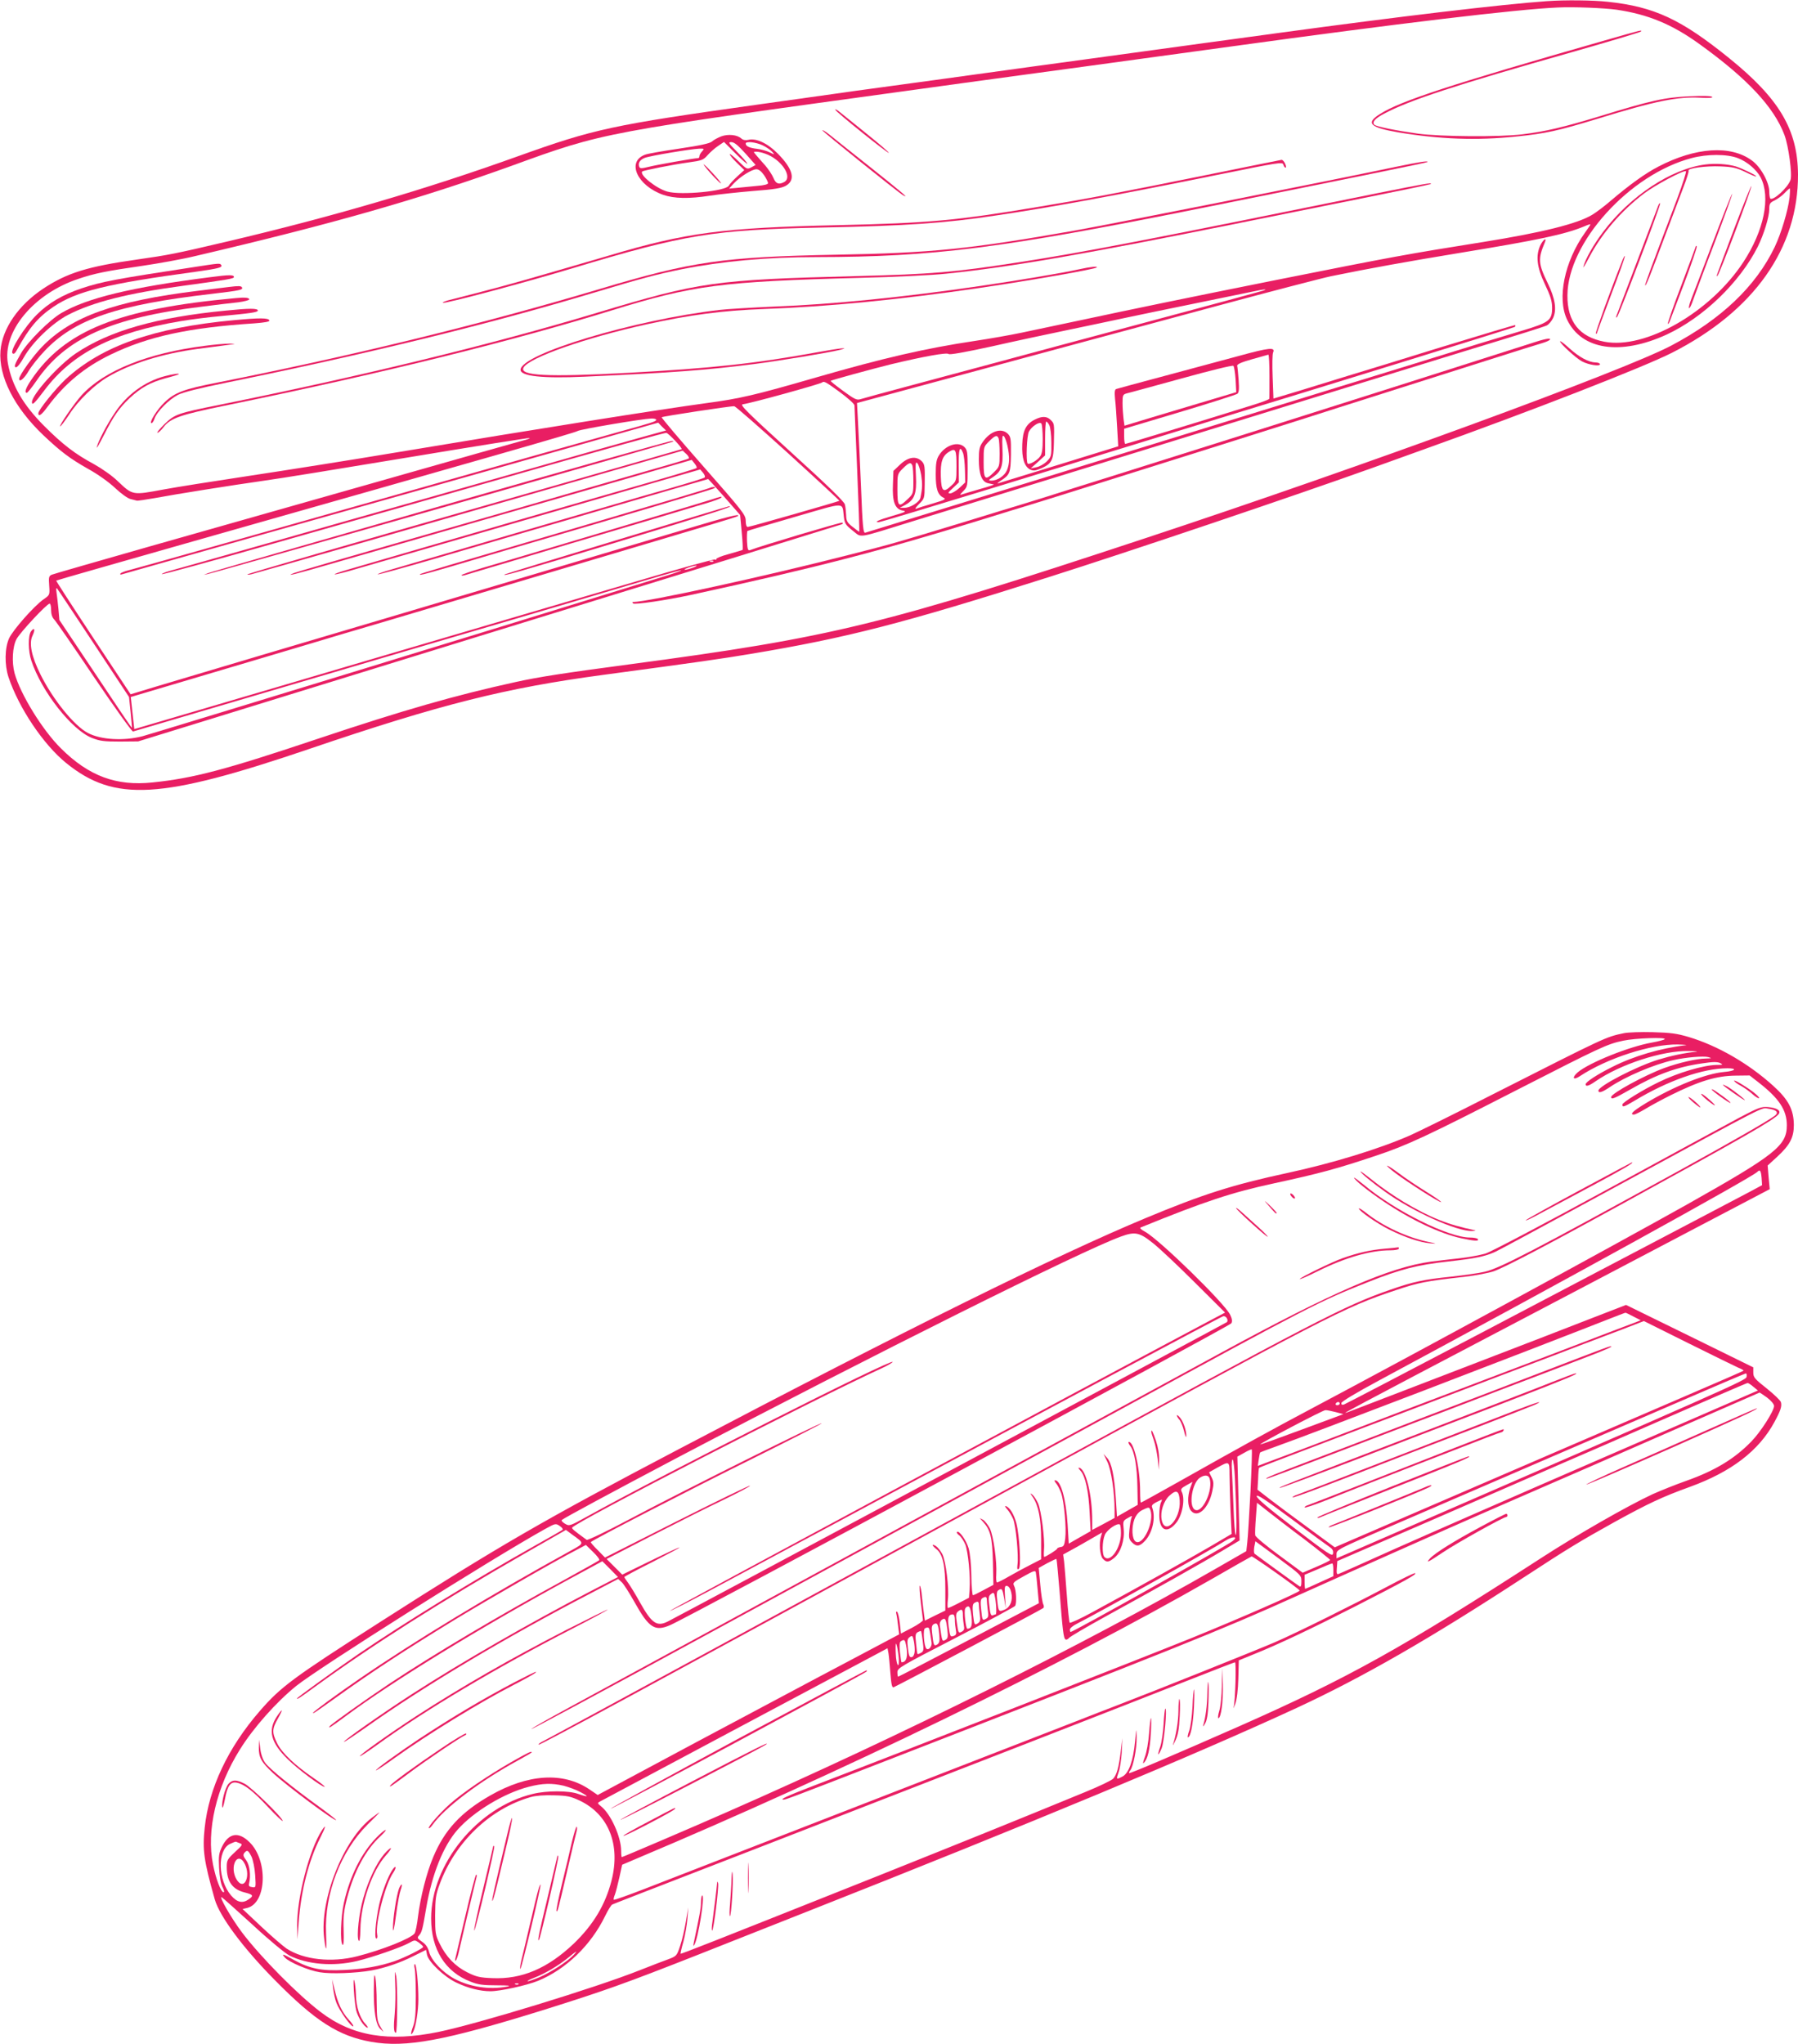
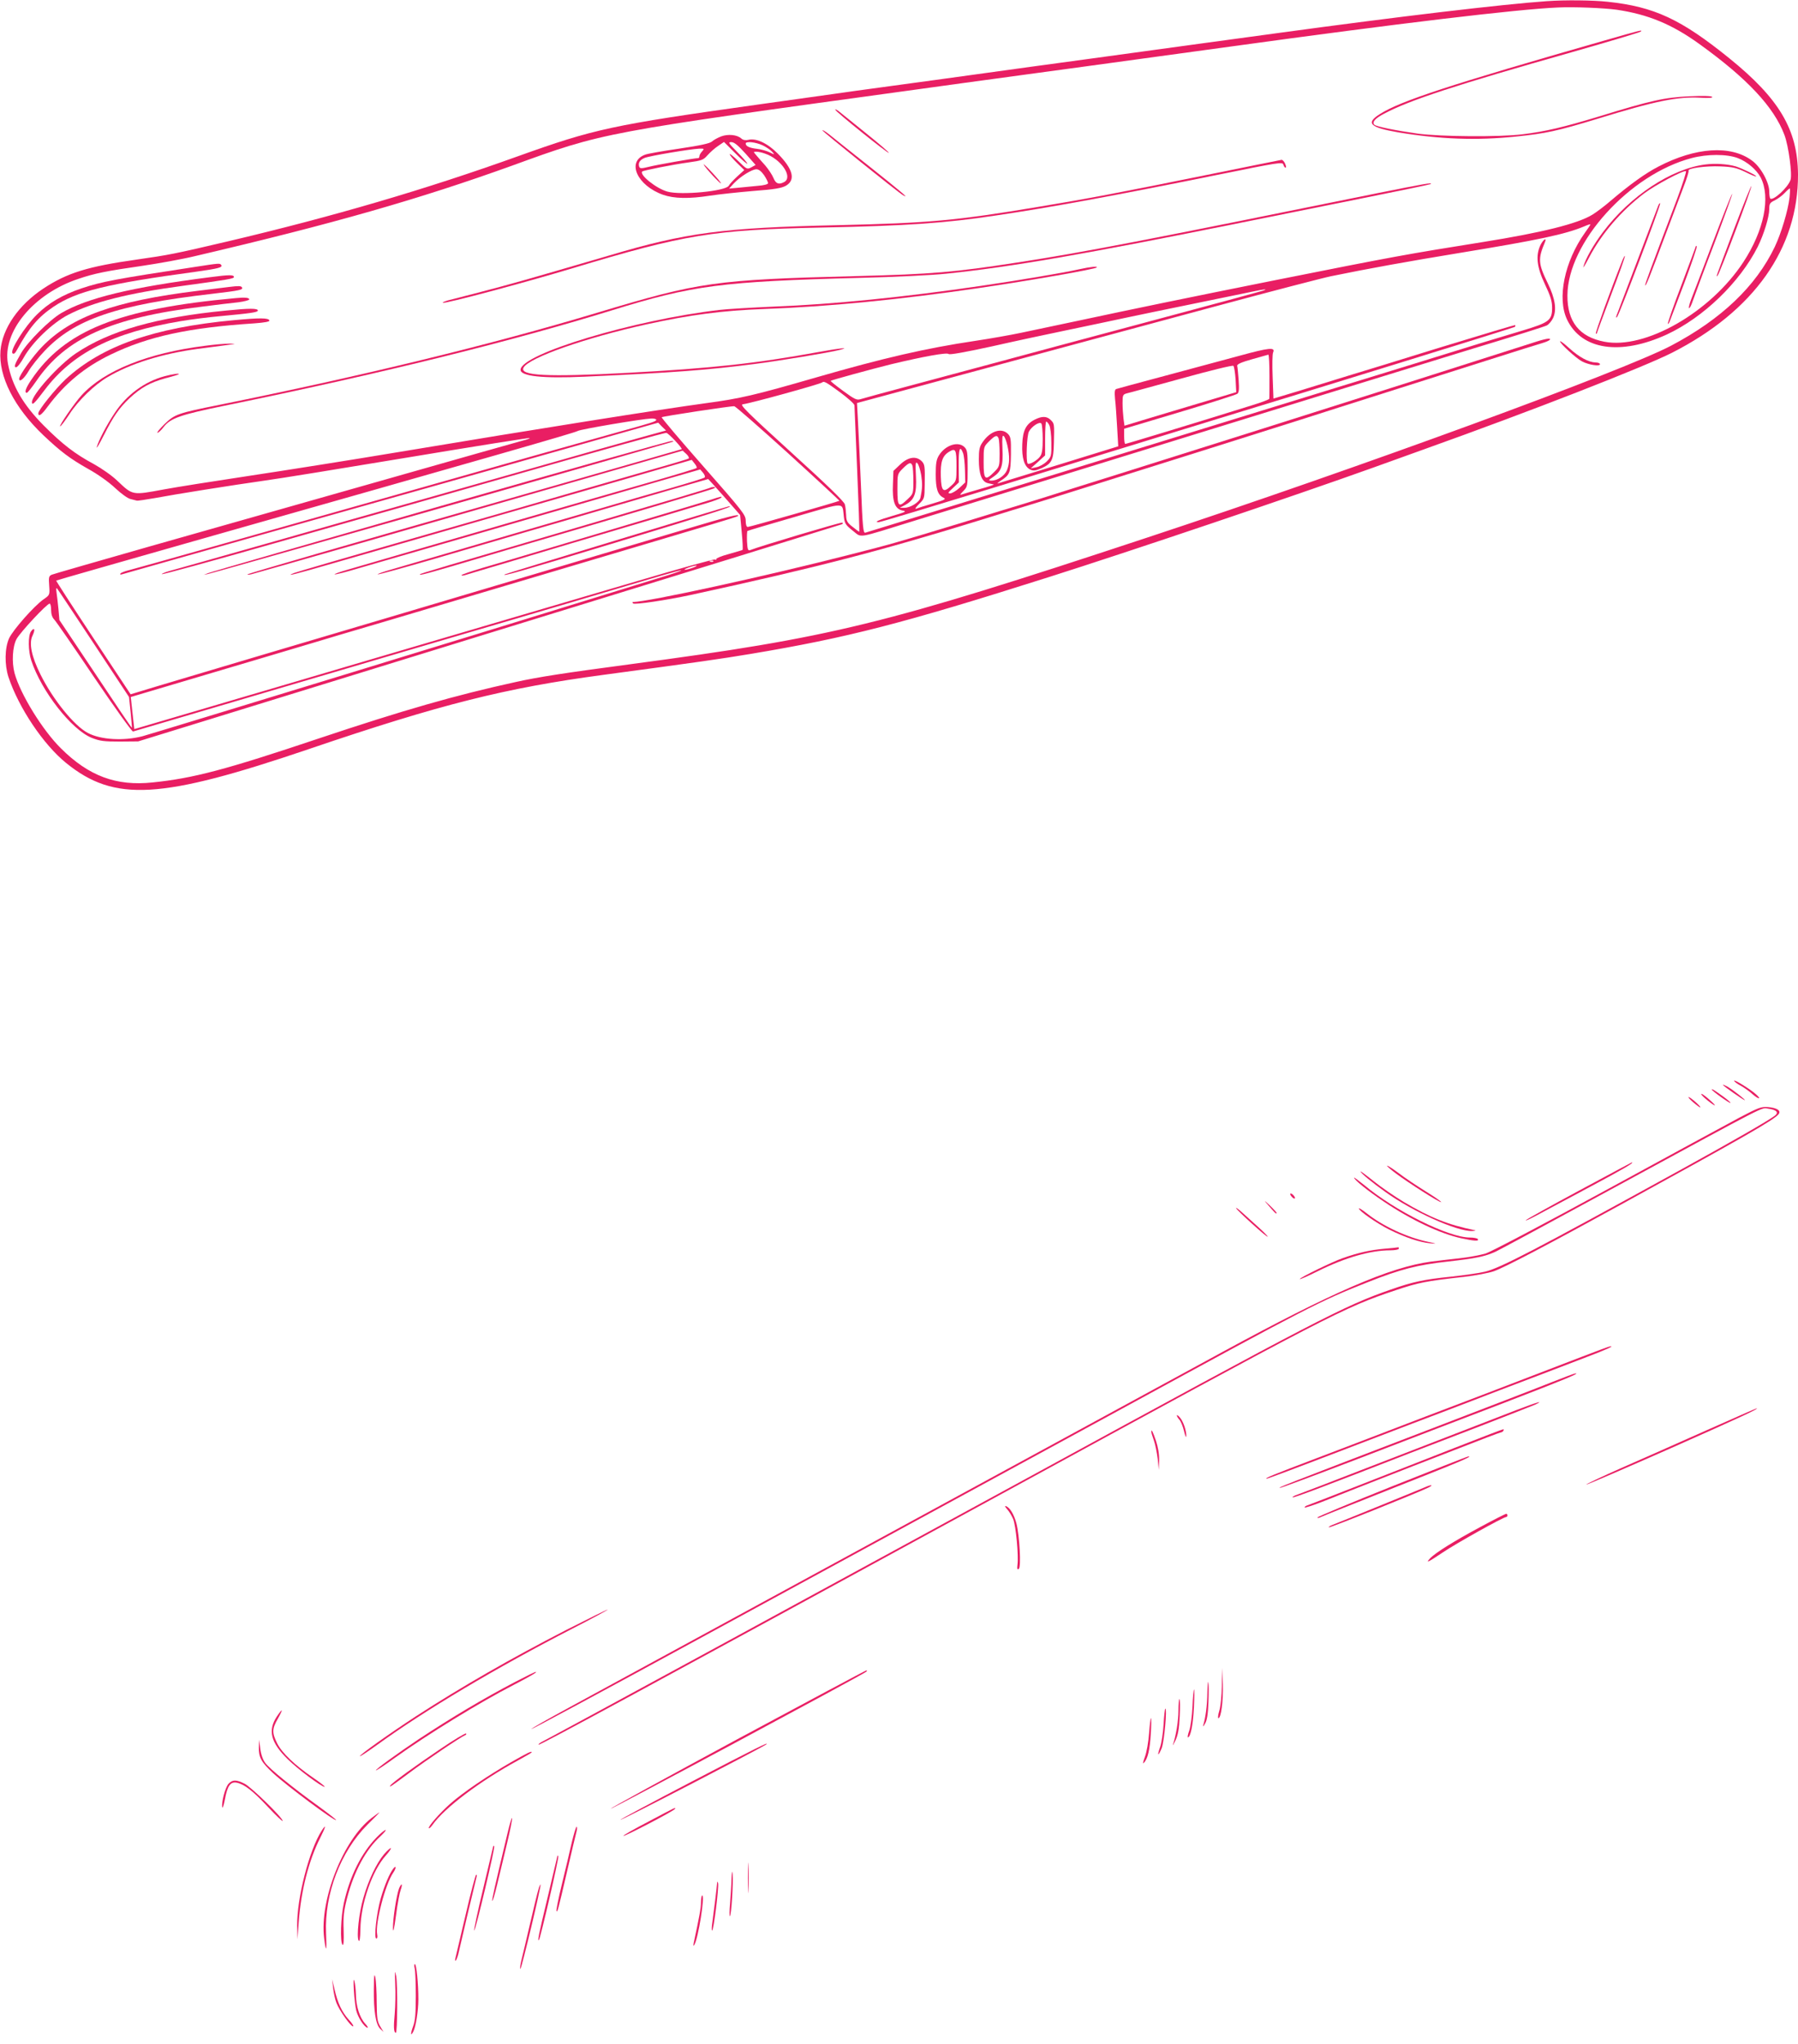
<svg xmlns="http://www.w3.org/2000/svg" version="1.0" width="1126pt" height="1280pt" viewBox="0 0 1126 1280" preserveAspectRatio="xMidYMid meet">
  <g transform="translate(0,1280) scale(0.1,-0.1)" fill="#e91e63" stroke="none">
    <path d="M9690 12793 c-284 -20 -925 -96 -1680 -199 -140 -19 -352 -48 -470 -64 -118 -16 -282 -39 -365 -50 -82 -11 -247 -34 -365 -50 -118 -16 -280 -38 -360 -49 -251 -35 -870 -120 -990 -136 -63 -8 -144 -20 -180 -25 -36 -5 -276 -39 -535 -75 -913 -128 -1023 -152 -1500 -323 -576 -207 -1158 -378 -1820 -534 -336 -79 -370 -85 -565 -113 -312 -44 -439 -84 -587 -181 -157 -104 -258 -250 -270 -390 -13 -161 86 -356 269 -530 109 -103 166 -146 281 -211 60 -33 130 -83 169 -120 36 -34 79 -65 95 -68 15 -4 33 -8 39 -10 6 -2 57 6 115 16 127 24 480 80 684 109 83 11 489 77 904 146 414 69 755 123 758 121 2 -3 -17 -10 -43 -16 -26 -7 -433 -122 -903 -256 -471 -134 -1119 -318 -1441 -409 -322 -92 -594 -170 -606 -175 -18 -8 -20 -16 -16 -68 4 -59 4 -59 -35 -86 -59 -41 -191 -191 -216 -244 -28 -62 -29 -166 -4 -243 65 -194 219 -423 361 -538 303 -246 591 -229 1526 89 821 279 1227 381 1840 463 596 80 735 100 921 131 605 101 954 191 1864 480 514 163 1536 508 2030 685 110 40 256 92 325 117 666 238 1371 513 1551 604 513 261 791 654 789 1117 -2 279 -117 474 -430 727 -303 245 -470 323 -762 354 -89 10 -269 12 -378 4z m435 -54 c195 -29 344 -90 515 -213 302 -217 469 -396 535 -571 26 -69 50 -248 38 -282 -17 -49 -110 -133 -127 -116 -3 4 -6 23 -6 43 0 58 -54 156 -109 195 -133 98 -352 83 -585 -38 -83 -43 -180 -113 -301 -216 -38 -33 -89 -71 -112 -85 -92 -57 -318 -113 -688 -172 -477 -76 -559 -91 -1301 -239 -569 -114 -874 -177 -1234 -254 -129 -27 -289 -61 -355 -75 -66 -14 -197 -37 -290 -51 -309 -46 -576 -108 -995 -229 -384 -111 -474 -132 -690 -161 -286 -39 -1044 -159 -1918 -305 -299 -50 -723 -117 -942 -150 -219 -33 -459 -71 -534 -85 -199 -37 -194 -38 -291 54 -33 32 -99 78 -146 104 -121 65 -198 125 -314 241 -131 132 -199 250 -225 387 -38 200 160 440 442 533 100 34 175 49 398 81 102 15 253 42 335 62 860 201 1403 357 1980 565 581 211 557 206 2545 479 80 11 210 29 290 40 80 11 242 33 360 49 202 27 418 57 1318 180 1037 143 1783 232 2037 243 102 5 289 -3 370 -14z m758 -929 c58 -22 117 -72 143 -121 64 -124 21 -333 -108 -530 -206 -315 -615 -549 -871 -499 -156 30 -232 125 -231 290 2 331 389 758 778 860 98 26 220 26 289 0z m324 -247 c-9 -80 -52 -224 -93 -310 -118 -246 -334 -452 -649 -618 -305 -160 -1935 -757 -3285 -1203 -1655 -547 -1961 -622 -3235 -792 -414 -55 -570 -79 -715 -111 -379 -83 -703 -176 -1235 -354 -584 -196 -785 -249 -1040 -275 -227 -24 -399 40 -573 213 -115 113 -255 340 -291 472 -18 68 -13 164 12 212 22 42 191 223 208 223 5 0 9 -18 9 -40 0 -26 7 -47 19 -59 11 -11 124 -174 251 -363 127 -188 237 -341 243 -339 23 7 1088 321 1852 546 424 124 829 244 900 265 567 169 677 201 681 198 2 -3 -67 -26 -154 -52 -86 -27 -184 -56 -217 -67 -595 -185 -2950 -906 -3004 -920 -118 -30 -260 -22 -341 21 -86 45 -219 210 -296 365 -57 114 -74 198 -50 245 18 38 12 55 -10 26 -19 -27 -18 -123 2 -183 64 -193 253 -434 379 -484 51 -20 76 -23 175 -23 l115 1 2195 677 c1207 371 2202 679 2210 682 10 4 11 8 4 11 -10 3 -513 -147 -576 -172 -14 -5 -17 3 -20 55 -1 34 0 63 3 65 3 2 137 42 297 88 329 95 294 96 307 -3 5 -39 13 -50 56 -84 59 -45 14 -52 389 64 146 45 292 90 325 100 33 10 749 230 1590 490 842 260 1557 480 1590 490 274 83 433 133 452 142 12 6 30 27 39 46 24 52 14 121 -34 220 -59 121 -61 151 -17 255 14 33 -11 17 -28 -18 -31 -65 -23 -138 28 -245 35 -74 45 -106 45 -147 0 -79 -18 -93 -185 -143 -77 -23 -196 -59 -265 -80 -196 -61 -679 -210 -745 -230 -33 -10 -213 -65 -400 -123 -313 -97 -2670 -822 -2706 -833 -13 -4 -17 32 -27 288 -7 161 -15 345 -19 409 l-6 115 289 78 c159 43 386 104 504 136 118 32 350 94 515 139 165 44 586 158 935 252 349 94 676 179 725 189 238 49 490 94 800 145 500 82 666 117 788 168 20 9 37 14 37 12 0 -3 -15 -26 -34 -52 -129 -181 -176 -412 -112 -545 91 -190 334 -226 624 -93 230 107 457 326 570 550 38 77 72 187 72 236 0 33 4 40 34 54 18 9 46 29 61 45 16 17 31 30 33 30 3 0 2 -26 -1 -57z m-3297 -583 c-14 -5 -338 -93 -720 -195 -382 -102 -810 -217 -950 -255 -140 -38 -383 -103 -540 -145 -157 -42 -297 -80 -312 -85 -23 -7 -37 0 -108 52 -45 33 -80 61 -78 63 6 5 254 73 379 104 205 49 349 75 360 64 6 -6 97 10 267 47 141 32 356 78 477 103 121 25 285 60 365 77 80 17 278 58 440 91 162 33 322 66 355 73 69 15 101 18 65 6z m-2650 -636 c49 -36 90 -73 91 -82 0 -10 8 -191 17 -405 9 -213 15 -387 13 -387 -2 0 -21 14 -42 31 -34 26 -39 37 -40 72 -1 23 -4 54 -8 68 -4 18 -110 121 -335 325 -276 251 -325 300 -305 302 54 7 487 127 498 137 10 10 24 3 111 -61z m-324 -383 c178 -162 322 -296 321 -297 -5 -5 -561 -164 -574 -164 -8 0 -13 14 -13 39 0 36 -16 57 -266 341 -146 166 -263 304 -260 307 6 6 435 71 454 69 8 0 159 -133 338 -295z m-826 210 c0 -10 -29 -19 -232 -75 -68 -19 -314 -88 -548 -154 -234 -66 -681 -193 -995 -282 -314 -89 -775 -219 -1025 -290 -250 -71 -476 -134 -503 -141 -26 -6 -50 -16 -53 -21 -4 -6 1 -8 12 -4 37 11 1581 448 2019 571 66 19 278 79 470 133 193 55 466 132 608 172 l259 73 24 -25 25 -24 -138 -38 c-76 -21 -435 -122 -798 -226 -363 -103 -712 -202 -775 -220 -63 -17 -392 -111 -730 -207 -338 -96 -639 -181 -669 -189 -29 -8 -51 -18 -48 -20 3 -3 308 80 679 186 370 105 727 207 793 225 66 19 343 97 615 175 720 206 1060 300 1073 299 13 -1 103 -97 96 -102 -2 -1 -402 -116 -889 -255 -1252 -357 -1824 -523 -1830 -529 -3 -3 9 -3 25 1 30 7 1087 310 2130 610 l570 164 23 -21 c12 -11 19 -24 15 -28 -5 -4 -98 -32 -208 -63 -110 -32 -330 -95 -490 -141 -159 -47 -618 -179 -1020 -294 -401 -115 -741 -214 -755 -220 -62 -25 14 -6 241 60 134 39 523 151 864 249 341 98 793 228 1004 289 l383 111 18 -23 c10 -12 16 -25 12 -28 -4 -4 -126 -41 -272 -83 -299 -85 -1446 -417 -1914 -554 -49 -14 -85 -27 -80 -29 6 -2 73 15 149 38 207 60 1395 404 1900 550 l240 69 18 -21 c10 -12 14 -25 10 -29 -4 -5 -96 -33 -203 -64 -107 -30 -294 -84 -415 -120 -438 -127 -785 -229 -1020 -298 -132 -38 -280 -82 -329 -96 -49 -14 -85 -27 -80 -29 5 -2 165 42 354 97 190 56 451 132 580 170 129 37 345 100 480 140 290 85 653 190 655 190 1 0 47 -51 101 -112 l99 -113 10 -108 c6 -60 8 -110 5 -111 -3 -2 -42 -13 -87 -26 -46 -12 -80 -27 -77 -31 3 -5 -1 -6 -9 -3 -8 3 -230 -59 -493 -137 -263 -77 -537 -158 -609 -179 -71 -21 -224 -66 -340 -100 -115 -34 -268 -79 -340 -100 -71 -21 -224 -66 -340 -100 -234 -69 -315 -93 -590 -174 -104 -31 -355 -104 -557 -164 l-367 -108 -5 45 c-3 25 -8 71 -11 101 l-6 55 128 38 c540 160 953 283 1033 307 52 16 240 72 418 124 521 155 936 278 1437 427 259 77 540 161 625 186 85 25 157 48 159 50 24 19 -55 0 -325 -81 -176 -52 -546 -162 -824 -245 -505 -150 -757 -225 -1030 -306 -370 -109 -1321 -392 -1464 -435 l-158 -48 -235 355 c-129 195 -233 356 -231 357 1 2 388 112 858 246 1877 533 2391 680 2408 691 18 11 403 76 460 78 17 1 32 -3 32 -8z m357 -887 c-3 -3 -12 -4 -19 -1 -8 3 -5 6 6 6 11 1 17 -2 13 -5z m-127 -39 c-19 -7 -42 -13 -50 -13 -8 0 1 6 20 13 19 7 42 13 50 13 8 0 -1 -6 -20 -13z m-3753 -475 l221 -335 10 -95 c5 -52 9 -96 8 -98 -2 -1 -104 150 -228 337 l-226 338 -6 69 c-4 38 -9 85 -12 104 -3 21 -2 31 3 25 5 -5 108 -161 230 -345z" />
    <path d="M10040 12544 c-960 -275 -1269 -376 -1398 -458 -91 -57 -64 -84 115 -115 260 -43 489 -52 738 -26 187 19 259 35 509 111 363 112 503 140 646 132 50 -3 77 -1 73 5 -4 6 -58 8 -142 4 -155 -7 -242 -26 -566 -126 -225 -68 -334 -94 -480 -112 -142 -18 -513 -15 -655 4 -135 19 -261 44 -273 56 -16 16 5 40 61 69 157 84 450 180 1182 387 228 65 419 122 425 127 14 13 5 11 -235 -58z" />
    <path d="M5231 12113 c0 -11 330 -276 335 -270 3 2 -62 58 -143 123 -81 66 -158 127 -170 137 -13 10 -23 15 -22 10z" />
    <path d="M5150 11984 c1 -8 472 -387 506 -407 44 -25 -10 20 -203 174 -120 95 -237 188 -260 207 -24 19 -43 30 -43 26z" />
    <path d="M4517 11946 c-21 -8 -47 -22 -58 -32 -13 -12 -72 -25 -207 -45 -103 -15 -200 -32 -213 -38 -117 -44 -48 -194 114 -251 69 -24 162 -26 296 -5 53 8 173 21 268 29 134 10 179 18 205 33 62 36 45 104 -52 202 -63 64 -136 98 -184 85 -18 -4 -33 -1 -44 9 -25 23 -82 29 -125 13z m163 -171 c0 5 -28 38 -62 72 -56 57 -60 63 -38 63 18 0 42 -20 89 -72 l63 -71 -27 -15 c-27 -14 -29 -12 -81 39 -30 29 -54 49 -54 43 0 -5 20 -30 45 -54 l46 -45 -44 -40 c-24 -22 -48 -48 -53 -58 -19 -34 -298 -61 -384 -37 -70 19 -178 106 -158 126 8 7 189 43 291 57 81 11 92 15 118 45 16 18 45 44 66 58 l37 25 73 -73 c40 -40 73 -68 73 -63z m96 115 c23 -11 49 -29 59 -40 18 -20 18 -20 -15 -4 -18 9 -53 19 -79 22 -46 5 -71 16 -71 33 0 16 63 9 106 -11z m-379 -38 c-10 -10 -17 -24 -17 -30 0 -7 -3 -12 -7 -12 -22 0 -266 -43 -311 -55 -46 -11 -54 -11 -59 1 -8 23 4 43 34 55 31 13 289 56 342 58 32 1 33 0 18 -17z m394 -14 c101 -34 177 -147 120 -178 -34 -18 -52 -11 -67 25 -8 20 -31 54 -51 78 -21 23 -46 52 -57 65 -19 22 -19 22 1 22 11 0 35 -5 54 -12z m-6 -135 c14 -21 25 -43 25 -50 0 -7 -25 -14 -67 -17 -38 -4 -93 -9 -123 -12 l-54 -5 29 32 c40 43 114 89 142 89 15 0 31 -13 48 -37z" />
    <path d="M4407 11769 c10 -21 104 -122 108 -117 2 2 -23 33 -56 68 -33 36 -57 58 -52 49z" />
    <path d="M7560 11705 c-583 -118 -737 -147 -1055 -200 -519 -87 -690 -102 -1255 -115 -723 -16 -956 -47 -1435 -190 -77 -23 -255 -74 -395 -115 -217 -63 -327 -93 -614 -166 -21 -6 -36 -13 -33 -15 8 -9 514 126 812 216 703 212 882 241 1560 255 538 11 771 27 1095 76 339 50 742 124 1384 254 384 78 409 82 413 64 3 -11 9 -19 14 -19 5 0 3 11 -3 25 -6 14 -16 24 -22 24 -6 -1 -216 -43 -466 -94z" />
-     <path d="M8740 11755 c-462 -97 -1790 -360 -2010 -399 -665 -117 -894 -140 -1490 -151 -712 -14 -904 -41 -1485 -215 -733 -219 -1544 -417 -2395 -586 -210 -41 -265 -62 -329 -123 -47 -44 -101 -131 -82 -131 5 0 14 13 19 29 16 45 90 119 146 148 33 17 134 42 310 78 873 178 1632 363 2288 560 306 92 400 117 558 149 252 50 532 76 845 76 727 1 1150 54 2400 305 1011 203 1419 286 1424 290 10 10 -50 1 -199 -30z" />
    <path d="M8625 11590 c-1467 -298 -1844 -371 -2255 -434 -392 -61 -535 -73 -1005 -85 -891 -23 -982 -36 -1627 -230 -657 -198 -1464 -394 -2363 -576 -264 -53 -280 -59 -345 -121 -30 -30 -50 -54 -44 -54 7 0 24 16 39 36 42 55 106 77 380 133 971 199 1783 399 2422 596 513 159 690 182 1563 205 212 5 453 17 535 26 407 42 868 122 1845 319 201 40 550 111 775 156 226 45 412 84 414 86 15 12 -39 2 -334 -57z" />
    <path d="M1225 11129 c-505 -77 -585 -92 -715 -135 -118 -40 -207 -92 -279 -164 -76 -75 -170 -225 -153 -242 8 -8 16 -2 29 22 77 140 132 204 228 269 147 98 330 143 897 220 140 20 163 26 153 42 -8 11 -12 11 -160 -12z" />
    <path d="M6760 11114 c-97 -22 -390 -71 -615 -104 -483 -71 -931 -116 -1297 -130 -139 -6 -293 -15 -343 -21 -534 -62 -1245 -276 -1245 -375 0 -40 139 -55 400 -43 557 25 776 42 1069 80 156 20 465 71 531 88 69 18 1 11 -131 -13 -399 -73 -667 -102 -1199 -131 -505 -27 -679 -18 -651 33 33 62 389 187 771 271 274 60 474 86 735 96 399 14 853 59 1345 131 320 47 728 118 738 129 9 9 -41 4 -108 -11z" />
    <path d="M1315 11064 c-493 -63 -770 -130 -932 -225 -73 -43 -208 -178 -250 -249 -42 -73 -48 -90 -32 -90 8 0 30 28 49 63 53 94 178 214 276 265 155 80 376 136 719 182 286 39 320 45 320 55 0 15 -28 15 -150 -1z" />
    <path d="M1435 11003 c-16 -2 -104 -13 -195 -24 -522 -64 -793 -161 -977 -351 -56 -57 -143 -179 -143 -200 0 -25 30 -1 59 48 18 31 63 87 99 125 188 200 453 290 1051 359 178 21 195 25 186 41 -6 9 -23 9 -80 2z" />
    <path d="M1475 10933 c-732 -67 -1071 -202 -1280 -513 -34 -50 -44 -80 -27 -80 5 0 31 33 58 72 183 269 467 398 1034 467 91 12 196 24 233 28 37 5 68 13 68 18 0 11 -27 14 -86 8z" />
    <path d="M1415 10855 c-434 -42 -729 -126 -940 -268 -107 -72 -275 -259 -275 -305 0 -24 16 -9 79 75 175 232 428 361 854 432 65 11 176 25 245 31 191 18 236 24 237 35 0 15 -53 15 -200 0z" />
    <path d="M1465 10795 c-503 -47 -828 -162 -1054 -370 -63 -59 -171 -193 -171 -213 0 -25 21 -10 58 41 108 145 232 248 396 327 234 113 486 168 899 195 67 5 97 11 94 18 -5 17 -61 17 -222 2z" />
    <path d="M1280 10634 c-354 -45 -626 -154 -768 -308 -45 -49 -146 -196 -135 -196 4 0 30 34 57 75 55 86 157 185 239 233 143 85 342 147 564 177 268 35 254 32 198 33 -27 0 -97 -6 -155 -14z" />
    <path d="M1031 10444 c-125 -33 -239 -117 -314 -232 -49 -73 -101 -173 -111 -212 -3 -14 16 19 43 72 63 124 96 171 162 234 72 67 128 98 224 125 44 11 82 23 84 25 9 8 -36 2 -88 -12z" />
    <path d="M10680 11770 c-214 -27 -471 -197 -641 -423 -59 -78 -110 -168 -123 -217 -4 -14 12 12 36 58 78 149 202 293 346 402 68 51 244 145 260 138 5 -1 -20 -79 -55 -173 -171 -451 -203 -538 -200 -542 5 -4 22 36 127 317 45 118 96 255 115 304 19 49 32 92 30 97 -10 15 109 31 199 27 76 -3 101 -9 156 -35 35 -18 66 -30 68 -28 6 5 -87 50 -128 63 -52 15 -128 20 -190 12z" />
    <path d="M10862 11372 c-126 -335 -117 -309 -105 -297 13 13 217 554 211 560 -2 3 -50 -115 -106 -263z" />
    <path d="M10727 11283 c-64 -170 -126 -332 -137 -360 -11 -29 -16 -53 -12 -53 5 0 15 21 24 48 9 26 68 186 133 355 64 170 115 310 113 313 -3 2 -57 -134 -121 -303z" />
    <path d="M10385 11513 c-9 -25 -252 -664 -261 -688 -5 -14 -4 -17 3 -10 13 12 276 706 270 712 -3 2 -8 -4 -12 -14z" />
    <path d="M10620 11258 c0 -3 -41 -112 -90 -243 -50 -131 -88 -240 -85 -243 2 -3 8 6 13 19 5 13 46 122 92 242 45 120 79 221 76 224 -3 4 -6 4 -6 1z" />
    <path d="M10157 11161 c-66 -165 -167 -444 -163 -449 3 -3 6 -3 6 0 0 3 41 112 90 243 50 131 89 240 86 242 -2 2 -11 -14 -19 -36z" />
    <path d="M9035 10629 c-247 -77 -515 -159 -595 -183 -80 -25 -217 -67 -305 -94 l-160 -48 -5 135 c-3 75 -2 144 3 154 15 34 -25 30 -211 -21 -103 -28 -315 -85 -472 -127 -157 -42 -291 -78 -299 -81 -10 -3 -12 -18 -8 -62 4 -31 9 -111 13 -177 l7 -120 -369 -114 c-203 -62 -376 -116 -384 -118 -8 -3 -1 4 15 15 60 39 64 49 66 166 1 97 -1 110 -19 129 -41 41 -112 17 -159 -53 -19 -27 -23 -47 -23 -107 0 -92 18 -140 57 -149 15 -3 32 -7 37 -8 4 -1 -34 -14 -85 -28 -52 -15 -103 -30 -114 -34 -16 -6 -15 -2 8 21 26 27 27 31 27 141 0 101 -2 116 -20 134 -39 39 -120 13 -160 -52 -16 -26 -20 -51 -20 -118 0 -91 12 -128 47 -146 20 -9 13 -14 -65 -37 -49 -14 -96 -29 -105 -33 -10 -3 -1 10 18 29 35 35 35 36 36 123 2 117 0 126 -19 146 -35 34 -84 27 -135 -21 l-42 -40 -3 -83 c-5 -108 12 -155 59 -165 29 -5 23 -9 -60 -33 -92 -27 -119 -40 -88 -40 10 0 338 99 730 219 391 120 735 226 762 234 28 8 169 52 315 97 146 45 292 90 325 100 576 175 1846 568 1852 573 3 4 4 9 2 11 -2 2 -206 -59 -454 -135z m-1085 -184 c0 -74 0 -138 -1 -142 -1 -5 -49 -23 -108 -41 -362 -113 -787 -242 -794 -242 -4 0 -7 21 -7 48 l0 47 348 104 c191 57 353 109 361 115 10 8 12 29 8 86 -3 41 -7 81 -9 89 -2 10 25 22 92 41 52 15 98 28 103 29 4 1 7 -60 7 -134z m-212 -22 l4 -79 -238 -71 c-132 -39 -289 -87 -350 -105 l-112 -34 -6 44 c-3 25 -6 69 -6 98 0 50 2 54 28 61 15 3 169 46 342 93 173 48 319 84 324 79 5 -5 11 -43 14 -86z m-1429 -414 c15 -68 14 -113 -3 -154 -15 -35 -59 -65 -98 -65 -20 0 -19 3 13 24 51 35 62 69 57 176 -3 70 -1 87 8 79 7 -6 17 -33 23 -60z m-55 45 c3 -9 6 -52 6 -96 0 -78 -1 -81 -34 -114 -57 -57 -66 -49 -66 62 0 96 0 96 34 130 38 38 51 42 60 18z m-264 -177 c0 -87 -1 -90 -32 -118 -50 -48 -63 -37 -66 55 -3 93 9 131 52 157 41 25 46 14 46 -94z m41 86 c6 -16 11 -63 12 -106 l2 -78 -37 -35 c-21 -19 -47 -34 -58 -34 -16 0 -13 6 18 34 l37 35 -1 105 c-1 106 7 130 27 79z m-262 -138 c8 -55 8 -81 -5 -142 -5 -27 -62 -63 -100 -63 l-29 0 34 18 c58 31 73 72 67 181 -4 80 -2 92 9 80 8 -8 18 -41 24 -74z m-55 59 c3 -9 6 -52 6 -96 0 -79 -1 -81 -36 -114 -57 -55 -64 -48 -64 62 0 96 0 96 34 130 38 38 51 42 60 18z" />
    <path d="M9620 10660 c-30 -10 -197 -63 -370 -118 -173 -55 -416 -133 -540 -172 -605 -192 -1018 -323 -1715 -542 -192 -60 -393 -123 -445 -140 -52 -16 -122 -38 -155 -48 -33 -10 -195 -59 -360 -110 -448 -136 -441 -134 -715 -204 -540 -138 -1261 -295 -1355 -296 -6 0 -6 -3 0 -9 10 -9 207 20 360 53 764 166 1184 274 1795 463 151 47 302 93 335 103 33 10 103 32 155 48 95 30 340 107 970 305 184 58 436 138 560 177 124 40 367 117 540 172 173 55 457 145 630 200 173 55 331 105 350 110 42 12 63 28 35 27 -11 -1 -45 -9 -75 -19z" />
    <path d="M9770 10662 c0 -14 102 -107 137 -125 41 -22 113 -33 113 -18 0 6 -12 11 -27 11 -44 1 -103 33 -165 89 -32 29 -58 49 -58 43z" />
    <path d="M6482 10173 c-55 -27 -77 -67 -80 -154 -4 -87 13 -143 51 -160 20 -9 33 -7 70 9 64 29 75 51 77 157 3 123 3 122 -20 145 -24 24 -54 25 -98 3z m48 -123 c0 -62 -4 -92 -16 -108 -17 -25 -68 -54 -78 -45 -12 12 -6 178 8 201 18 33 68 65 78 49 4 -7 8 -50 8 -97z m41 88 c7 -13 13 -62 13 -110 1 -84 0 -89 -29 -118 -16 -16 -46 -33 -65 -36 l-35 -7 45 40 45 41 0 106 c0 58 3 106 7 106 4 0 13 -10 19 -22z" />
    <path d="M2759 9631 c-784 -225 -1439 -413 -1455 -420 l-29 -11 30 6 c28 5 2888 820 2910 828 6 3 1 4 -10 4 -11 1 -662 -183 -1446 -407z" />
    <path d="M4449 9746 c-2 -3 -310 -95 -684 -205 -1032 -303 -1130 -332 -1134 -337 -13 -12 46 4 389 106 96 29 234 69 305 90 521 152 1133 334 1145 341 13 7 13 8 -1 9 -9 0 -18 -2 -20 -4z" />
    <path d="M4450 9670 c-30 -10 -194 -59 -365 -110 -170 -51 -449 -134 -620 -185 -170 -51 -370 -110 -442 -131 -73 -22 -133 -42 -133 -46 0 -4 12 -3 28 2 15 5 90 27 167 50 77 23 183 54 235 70 91 28 308 92 810 241 129 39 267 80 305 91 39 12 74 25 80 30 13 12 -2 9 -65 -12z" />
    <path d="M3860 9417 c-382 -116 -697 -212 -699 -214 -22 -16 97 18 701 201 600 182 748 229 702 225 -5 0 -322 -96 -704 -212z" />
-     <path d="M10171 6330 c-116 -24 -110 -22 -826 -385 -231 -118 -462 -232 -514 -255 -196 -86 -488 -175 -766 -235 -348 -75 -535 -135 -890 -283 -562 -234 -1503 -700 -2920 -1445 -857 -450 -1130 -608 -1875 -1085 -547 -350 -621 -405 -753 -557 -199 -229 -319 -484 -345 -730 -15 -140 -6 -205 63 -450 31 -107 178 -305 376 -505 254 -258 400 -351 604 -387 217 -38 458 7 1070 197 392 123 513 166 980 350 253 100 557 220 675 267 1411 557 2427 980 3070 1277 414 192 835 434 1420 816 286 187 358 230 572 349 211 116 298 157 472 220 259 94 431 226 528 405 39 72 48 99 41 125 -3 11 -43 49 -89 86 -75 59 -84 70 -84 99 l0 33 -399 196 -398 195 -204 -79 c-112 -44 -485 -188 -829 -320 -344 -132 -647 -249 -674 -259 -27 -11 -50 -19 -52 -18 -1 2 194 106 434 232 487 256 1113 585 1781 936 l444 233 -7 74 -6 74 61 56 c79 73 103 120 103 198 -1 96 -33 158 -129 245 -155 140 -347 251 -530 306 -74 22 -114 27 -225 30 -74 2 -155 -1 -179 -6z m254 -38 c-6 -5 -41 -14 -80 -21 -142 -25 -391 -125 -464 -186 -39 -34 -30 -53 12 -25 171 113 447 202 614 199 43 -1 65 -4 48 -5 -155 -18 -325 -68 -457 -135 -93 -46 -168 -95 -168 -109 0 -17 20 -11 63 19 156 107 418 192 582 189 44 -1 64 -3 45 -5 -69 -6 -156 -25 -235 -49 -139 -43 -375 -166 -375 -194 0 -18 24 -10 70 21 97 66 277 143 399 170 78 18 191 27 219 19 24 -7 23 -8 -15 -9 -61 -1 -168 -26 -262 -60 -122 -45 -331 -159 -331 -181 0 -18 19 -10 123 49 160 92 291 140 449 162 64 10 92 10 110 2 21 -11 18 -12 -23 -12 -82 -2 -240 -48 -364 -109 -95 -46 -225 -126 -225 -139 0 -19 9 -16 75 23 210 127 430 204 583 204 65 0 50 -17 -20 -23 -116 -10 -316 -90 -493 -197 -79 -48 -102 -70 -72 -70 6 0 39 16 72 36 33 20 103 58 155 84 183 91 290 123 411 124 l86 1 54 -42 c130 -101 179 -174 179 -270 0 -128 -71 -184 -625 -496 -464 -260 -1720 -943 -2340 -1272 -264 -140 -438 -236 -848 -467 -125 -70 -229 -128 -232 -128 -3 0 -5 31 -5 69 0 143 -38 311 -70 311 -6 0 -3 -11 8 -25 26 -33 43 -127 45 -259 l2 -110 -65 -37 -65 -37 -7 112 c-10 145 -26 223 -54 255 l-23 26 24 -50 c24 -50 45 -191 45 -304 l0 -47 -70 -38 -70 -37 0 58 c0 159 -39 320 -80 331 -10 3 -7 -3 7 -19 30 -33 51 -130 57 -266 l6 -112 -69 -39 -68 -39 -7 119 c-10 161 -43 278 -79 278 -5 0 -3 -8 6 -18 9 -10 23 -37 32 -61 19 -54 34 -220 26 -286 -5 -42 -10 -51 -28 -53 -13 -2 -23 -7 -23 -11 0 -6 -71 -51 -81 -51 -2 0 -3 20 -1 45 6 68 -17 244 -37 290 -10 22 -26 47 -36 55 -16 12 -15 10 3 -16 35 -51 52 -136 52 -269 l0 -120 -68 -35 c-37 -19 -97 -51 -133 -72 -36 -21 -70 -38 -75 -38 -5 0 -7 23 -5 51 5 79 -17 239 -40 287 -12 23 -31 47 -42 54 l-22 11 22 -24 c45 -50 57 -95 61 -249 l3 -145 -60 -32 c-33 -18 -63 -33 -68 -33 -4 0 -9 54 -10 121 -1 73 -8 141 -17 173 -15 51 -61 115 -73 102 -4 -4 3 -13 14 -21 11 -8 28 -34 38 -57 18 -46 33 -202 27 -283 l-4 -51 -62 -32 c-34 -18 -65 -32 -69 -32 -4 0 -4 24 -1 53 8 73 -12 240 -35 285 -11 20 -29 43 -40 50 -29 17 -26 4 4 -20 39 -31 55 -103 55 -253 l0 -131 -64 -31 -64 -32 -5 37 c-3 20 -9 70 -13 110 -3 39 -10 72 -14 72 -3 0 -1 -46 6 -102 7 -57 13 -108 14 -114 0 -6 -31 -28 -69 -48 l-69 -36 -7 65 c-4 36 -12 68 -17 71 -6 4 -8 -1 -5 -12 3 -11 8 -44 11 -74 l7 -55 -328 -174 c-181 -95 -605 -322 -944 -502 l-616 -330 -53 36 c-164 110 -384 96 -620 -39 -184 -105 -287 -217 -358 -388 -41 -98 -79 -248 -94 -368 -6 -52 -16 -101 -22 -108 -24 -32 -202 -103 -359 -143 -161 -41 -334 -22 -442 48 -22 15 -93 76 -158 137 l-118 111 30 7 c122 32 130 299 13 412 -69 68 -130 57 -172 -29 -19 -40 -22 -58 -18 -133 3 -55 11 -99 21 -119 10 -19 13 -33 7 -33 -16 0 -48 82 -66 173 -43 212 20 485 169 722 84 135 227 296 352 397 145 116 1216 792 1557 982 65 36 68 37 93 20 14 -9 22 -20 18 -24 -4 -4 -87 -51 -183 -105 -365 -205 -812 -480 -1095 -673 -153 -105 -385 -273 -385 -278 0 -8 17 3 110 71 363 264 792 536 1324 841 l250 143 43 -32 c72 -51 72 -51 -4 -93 -517 -285 -988 -571 -1333 -808 -136 -93 -290 -206 -290 -213 0 -6 12 2 145 97 220 158 431 296 745 488 201 122 626 367 755 433 l64 34 46 -45 c25 -24 42 -47 37 -51 -4 -4 -104 -60 -222 -125 -411 -224 -811 -462 -1090 -647 -157 -105 -368 -255 -376 -268 -10 -16 5 -7 101 64 296 220 852 560 1398 857 l209 113 49 -49 49 -50 -172 -89 c-384 -200 -800 -439 -1118 -644 -184 -119 -432 -293 -426 -299 3 -2 64 39 138 91 356 253 875 563 1401 836 l178 93 23 -21 c12 -11 48 -68 80 -125 90 -161 127 -185 223 -143 109 46 3505 1873 3514 1890 7 12 5 28 -7 53 -35 73 -443 471 -534 521 -22 11 -34 23 -27 26 403 164 570 219 833 276 292 63 403 94 639 173 198 66 318 122 884 412 528 270 566 288 667 309 74 16 274 23 259 9z m607 -868 l3 -46 -80 -43 c-44 -23 -262 -138 -485 -255 -223 -117 -772 -405 -1220 -641 -448 -235 -823 -431 -832 -434 -12 -5 -18 -2 -18 8 0 9 89 63 238 143 1149 618 2329 1268 2367 1305 17 17 23 9 27 -37z m-3809 -411 c40 -32 157 -142 260 -245 l189 -188 -74 -39 c-786 -417 -3407 -1826 -3403 -1829 2 -3 116 55 252 128 136 73 370 198 518 278 149 79 360 193 470 252 1158 622 2211 1184 2225 1187 18 5 36 -25 23 -37 -7 -6 -3421 -1834 -3500 -1874 -69 -35 -101 -13 -174 117 -28 51 -62 106 -75 124 -13 17 -24 34 -24 37 0 3 80 46 178 95 97 50 173 90 167 90 -5 1 -88 -38 -184 -85 l-174 -85 -49 49 -49 49 283 146 c156 80 359 182 452 226 93 45 166 84 163 87 -3 3 -209 -97 -457 -222 l-451 -228 -46 47 c-26 25 -45 48 -43 50 20 18 630 333 998 515 249 124 451 227 448 229 -7 7 -876 -427 -1196 -597 -154 -82 -270 -137 -276 -133 -77 56 -93 69 -91 76 8 29 1512 803 1940 999 37 17 67 35 67 39 0 24 -1411 -690 -1915 -969 -108 -60 -110 -60 -137 -44 -15 9 -24 19 -20 23 13 12 316 175 727 392 1224 643 2528 1294 2774 1383 90 33 117 27 204 -43z m3007 -458 l45 -23 -30 -12 c-55 -20 -239 -91 -315 -120 -41 -16 -361 -138 -710 -270 -349 -132 -669 -254 -710 -270 -87 -34 -463 -177 -564 -214 l-69 -26 6 41 c3 22 7 42 9 43 1 2 48 19 103 39 201 71 1544 586 2120 812 33 13 62 24 65 24 3 0 25 -11 50 -24z m656 -320 c21 -8 35 -17 33 -19 -2 -2 -168 -75 -369 -161 -371 -160 -1059 -456 -1788 -771 l-403 -174 -162 119 c-89 65 -198 146 -242 180 l-80 62 4 67 c1 37 4 68 6 70 1 2 121 48 266 103 145 55 328 125 407 155 78 30 206 78 285 108 78 30 333 127 567 216 234 88 466 177 515 196 50 19 153 58 230 87 l140 54 277 -138 c153 -76 294 -145 314 -154z m52 -57 c-3 -22 -63 -49 -2510 -1112 l-58 -25 0 27 c0 27 11 32 328 169 568 245 1321 570 1782 769 245 106 449 193 453 193 5 1 7 -9 5 -21z m42 -62 l29 -24 -972 -422 c-535 -232 -1123 -490 -1307 -572 -184 -83 -341 -153 -348 -155 -10 -4 -13 5 -10 37 l3 44 600 260 c330 144 686 298 790 344 105 45 411 178 680 296 270 118 494 215 499 215 4 1 21 -10 36 -23z m86 -68 c26 -20 44 -41 44 -53 0 -31 -84 -163 -143 -223 -105 -108 -227 -182 -408 -246 -68 -24 -162 -62 -209 -83 -161 -75 -475 -255 -700 -401 -868 -562 -1207 -751 -1895 -1055 -411 -181 -679 -295 -684 -291 -2 2 1 10 7 17 19 23 42 139 40 207 -1 63 -1 62 -10 -28 -11 -118 -39 -197 -78 -217 -40 -21 -41 -20 -25 26 9 23 17 81 20 128 l4 86 -10 -80 c-12 -102 -25 -148 -47 -173 -9 -11 -89 -49 -177 -85 -465 -191 -688 -281 -1295 -524 -1067 -425 -1235 -491 -1238 -488 -1 1 6 36 18 76 11 41 22 106 25 144 l5 70 -15 -90 c-8 -49 -24 -117 -36 -152 -20 -60 -22 -63 -72 -82 -29 -10 -108 -41 -177 -68 -281 -112 -1018 -337 -1265 -388 -312 -64 -539 -26 -736 124 -143 108 -377 345 -494 500 -65 86 -146 227 -127 220 5 -2 92 -80 193 -172 101 -94 204 -179 231 -193 112 -57 275 -70 423 -35 99 24 278 86 326 113 36 20 37 20 63 2 14 -11 26 -22 26 -26 0 -10 -112 -66 -180 -90 -94 -32 -190 -49 -315 -55 -141 -7 -214 8 -313 62 -71 40 -82 43 -58 16 26 -29 148 -81 218 -92 68 -12 226 -6 323 11 86 16 179 47 266 91 l77 38 6 -30 c9 -45 108 -140 186 -176 71 -34 148 -53 211 -53 62 0 226 36 298 65 175 72 332 223 421 407 18 37 38 69 44 71 11 5 126 50 976 379 1160 450 2341 910 2616 1019 165 65 304 119 308 119 9 0 2 -238 -8 -280 -3 -14 1 -5 10 20 10 28 17 87 19 158 l3 114 93 38 c155 62 369 164 634 299 313 160 392 204 377 209 -6 2 -84 -36 -174 -84 -207 -110 -560 -286 -703 -348 -101 -44 -755 -306 -990 -396 -55 -21 -174 -67 -265 -103 -266 -103 -1598 -621 -2065 -802 -236 -92 -517 -201 -623 -242 -106 -41 -195 -73 -198 -70 -3 2 0 17 7 33 6 16 18 64 28 108 l17 78 94 40 c1272 536 2643 1202 3598 1749 133 77 246 140 250 142 8 2 300 -204 301 -214 1 -10 -367 -171 -674 -296 -349 -141 -1712 -674 -2380 -930 -160 -62 -206 -83 -177 -83 13 0 69 21 607 230 1813 704 2139 834 2605 1045 251 113 1000 446 1145 509 242 105 338 147 455 198 69 30 175 76 235 102 61 27 324 142 585 256 261 114 477 208 479 209 2 0 23 -14 47 -31z m-2676 -38 c0 -5 -7 -10 -16 -10 -8 0 -12 5 -9 10 3 6 10 10 16 10 5 0 9 -4 9 -10z m-26 -53 l49 -13 -259 -96 c-142 -53 -260 -95 -262 -94 -5 6 392 215 408 215 8 1 37 -5 64 -12z m-533 -500 c-8 -144 -16 -287 -20 -317 l-6 -54 -188 -108 c-829 -477 -1969 -1045 -3062 -1525 -206 -91 -655 -283 -661 -283 -2 0 -4 18 -4 39 0 87 -65 232 -127 280 -22 18 -23 20 -6 29 10 5 387 206 838 447 451 240 852 454 892 475 l71 38 6 -31 c3 -18 8 -74 12 -125 6 -73 10 -92 21 -88 27 11 928 487 937 496 4 4 4 14 0 22 -5 7 -14 62 -19 121 l-10 108 54 30 c30 16 56 28 57 26 2 -2 10 -90 19 -197 20 -254 25 -299 38 -307 5 -3 15 1 21 9 6 8 108 68 226 133 319 175 611 339 734 413 l109 65 -7 262 -7 263 43 24 c24 14 45 23 47 21 3 -2 -1 -121 -8 -266z m-97 81 c11 -227 12 -358 4 -350 -4 4 -10 79 -13 167 -3 88 -8 193 -10 233 -3 39 -1 72 4 72 5 0 12 -55 15 -122z m-34 29 c0 -41 3 -141 6 -224 l7 -149 -129 -76 c-126 -74 -459 -260 -739 -412 -76 -42 -142 -72 -146 -68 -3 4 -12 81 -18 172 -7 91 -14 185 -17 210 l-6 45 89 49 c48 27 103 59 122 70 l33 19 -7 -24 c-14 -42 -7 -120 11 -140 23 -25 37 -24 73 6 40 34 65 112 58 179 -5 49 -4 53 25 69 29 17 30 17 23 0 -4 -10 -9 -43 -12 -74 -5 -48 -3 -59 16 -78 29 -29 48 -26 82 10 48 52 68 148 44 210 -5 14 4 22 58 47 5 3 4 -5 -2 -16 -6 -11 -11 -47 -11 -80 0 -95 47 -119 104 -51 41 48 60 154 36 198 -7 15 -2 22 29 39 l39 22 -14 -38 c-19 -54 -17 -116 4 -142 41 -51 111 13 134 121 10 47 9 60 -4 87 l-16 32 51 29 c76 42 77 42 77 -42z m-126 -23 c27 -71 -45 -227 -92 -198 -39 25 -17 165 31 199 28 19 53 19 61 -1z m-186 -142 c7 -117 -94 -222 -113 -119 -10 49 12 116 47 149 45 42 62 34 66 -30z m943 -293 c14 -10 20 -22 17 -38 -3 -21 -27 -5 -240 158 -166 127 -238 188 -238 201 0 15 53 -20 220 -144 120 -90 229 -169 241 -177z m-163 52 c89 -68 162 -127 162 -130 0 -4 -39 -23 -86 -43 l-86 -37 -146 108 c-81 59 -149 116 -151 126 -2 10 0 60 4 111 l7 93 66 -52 c37 -29 140 -109 230 -176z m-964 183 c27 -71 -45 -227 -92 -198 -23 15 -27 87 -8 139 11 28 27 47 49 58 41 20 44 20 51 1z m-184 -146 c0 -91 -66 -186 -103 -149 -16 16 -15 98 2 139 13 32 77 76 94 65 4 -2 7 -27 7 -55z m699 -49 c-47 -36 -997 -569 -1014 -569 -3 0 -5 7 -5 15 0 8 19 24 43 36 142 72 837 460 932 521 46 29 83 27 44 -3z m431 -252 c0 -28 -3 -36 -12 -31 -15 9 -269 194 -281 204 -5 4 -5 23 -2 43 l7 35 144 -106 c142 -105 144 -107 144 -145z m200 73 l0 -41 -86 -39 c-47 -22 -88 -40 -90 -40 -2 0 -4 20 -4 44 l0 44 83 35 c45 20 85 36 90 36 4 1 7 -17 7 -39z m-1852 -122 l8 -88 -438 -230 c-240 -126 -440 -230 -443 -230 -3 0 -5 12 -5 28 0 26 20 37 365 215 201 104 368 194 372 200 11 17 7 101 -6 125 -10 20 -6 24 61 61 62 35 73 38 75 23 2 -9 7 -56 11 -104z m-165 -21 c11 -47 -5 -90 -39 -106 -39 -17 -41 -15 -48 50 -6 47 -4 64 6 70 23 15 26 10 37 -53 l10 -63 -5 73 c-4 66 -2 73 13 70 11 -2 21 -18 26 -41z m-94 -104 c1 -18 -1 -33 -3 -33 -2 0 -11 -2 -19 -6 -11 -4 -16 9 -21 58 -7 54 -5 64 11 76 16 12 19 10 25 -25 4 -21 7 -53 7 -70z m-59 58 c0 -10 3 -39 6 -64 6 -39 4 -47 -14 -56 -19 -10 -21 -7 -27 55 -6 51 -4 68 6 75 21 13 29 11 29 -10z m-50 -30 c0 -10 3 -38 6 -62 5 -37 2 -46 -14 -56 -19 -12 -21 -9 -28 54 -5 50 -3 67 7 74 21 13 29 11 29 -10z m-46 -73 c6 -59 0 -77 -26 -78 -9 0 -22 106 -14 125 3 8 12 15 19 15 10 0 16 -19 21 -62z m-54 8 c0 -18 3 -47 6 -64 5 -24 2 -32 -14 -41 -19 -10 -21 -7 -29 52 -8 51 -7 64 6 75 24 19 31 14 31 -22z m-50 -30 c0 -18 3 -47 6 -63 5 -23 2 -32 -11 -37 -24 -9 -25 -6 -34 58 -8 56 -1 76 26 76 8 0 13 -13 13 -34z m-47 -63 c5 -45 3 -54 -13 -63 -20 -11 -20 -11 -34 90 -3 14 3 29 12 36 22 16 27 5 35 -63z m-51 -29 c4 -42 1 -53 -13 -63 -21 -12 -23 -5 -32 77 -4 32 -1 44 11 51 22 12 28 0 34 -65z m-57 9 c3 -21 7 -48 9 -60 4 -25 -20 -51 -33 -37 -15 17 -22 122 -8 127 23 10 26 7 32 -30z m-46 -53 c7 -54 5 -62 -12 -71 -10 -6 -20 -9 -21 -7 -2 2 -6 31 -9 65 -6 53 -4 64 11 72 9 5 18 8 20 6 2 -2 7 -31 11 -65z m-51 -65 c-2 -18 -9 -31 -19 -33 -13 -2 -18 9 -23 55 -6 49 -4 60 11 71 16 12 19 9 26 -25 4 -21 7 -51 5 -68z m-54 44 c14 -71 4 -109 -28 -109 -2 0 -6 28 -10 62 -4 45 -3 64 6 70 21 13 25 10 32 -23z m-45 -98 c1 -58 -17 -21 -19 39 -2 30 -1 60 0 65 4 15 19 -66 19 -104z m-2099 -784 c30 -8 78 -25 105 -40 57 -30 51 -34 -15 -11 -59 21 -196 21 -282 0 -347 -82 -638 -439 -638 -780 0 -194 88 -335 247 -396 47 -19 78 -23 163 -23 77 0 94 -3 65 -8 -109 -21 -234 -2 -329 49 -73 39 -144 114 -158 166 -8 30 -21 50 -45 66 -29 20 -32 25 -19 39 18 21 22 36 45 171 36 213 107 390 197 492 100 113 290 228 444 268 89 23 146 24 220 7z m100 -93 c181 -86 257 -275 200 -500 -39 -153 -114 -277 -236 -395 -164 -156 -326 -225 -510 -217 -78 3 -101 8 -157 36 -76 38 -133 97 -174 181 -26 52 -28 65 -28 176 1 105 4 129 28 194 96 264 317 475 571 547 32 9 86 13 146 11 82 -2 104 -7 160 -33z m-2126 -268 c17 -6 13 -13 -32 -54 -48 -45 -52 -52 -52 -94 0 -90 35 -140 111 -159 55 -14 59 -21 27 -43 -39 -28 -73 -20 -111 24 -83 97 -87 282 -8 322 19 9 37 16 40 14 3 -2 15 -6 25 -10z m71 -83 c10 -23 20 -70 23 -116 5 -78 5 -79 -19 -75 -18 2 -23 8 -19 23 12 51 4 114 -18 145 -19 25 -21 34 -12 46 18 21 24 18 45 -23z m-41 -48 c35 -73 -1 -159 -44 -107 -25 30 -34 80 -21 115 15 39 45 35 65 -8z m2060 -566 c-36 -40 -145 -111 -215 -141 -39 -16 -73 -28 -75 -25 -3 2 17 12 43 22 63 24 150 75 210 124 55 45 64 50 37 20z m-347 -185 c-3 -3 -12 -4 -19 -1 -8 3 -5 6 6 6 11 1 17 -2 13 -5z" />
    <path d="M10860 6032 c0 -5 18 -19 41 -31 23 -13 57 -37 75 -54 38 -33 58 -33 21 0 -33 30 -137 95 -137 85z" />
    <path d="M10790 6006 c0 -6 129 -96 137 -96 8 0 -72 63 -107 84 -17 9 -30 15 -30 12z" />
    <path d="M10720 5977 c0 -8 112 -88 117 -84 2 3 -18 20 -44 39 -55 40 -73 51 -73 45z" />
    <path d="M10680 5920 c19 -17 44 -35 55 -41 11 -5 0 8 -25 30 -25 23 -49 41 -55 41 -5 0 6 -14 25 -30z" />
    <path d="M10605 5896 c22 -19 42 -33 43 -31 6 5 -62 64 -73 65 -5 0 8 -16 30 -34z" />
    <path d="M10895 5802 c-71 -38 -445 -241 -830 -451 -394 -215 -727 -390 -761 -401 -34 -10 -108 -24 -165 -30 -57 -6 -138 -16 -179 -21 -257 -35 -618 -192 -1305 -566 -778 -423 -2891 -1573 -3350 -1823 -269 -146 -601 -327 -737 -401 -136 -74 -244 -135 -240 -137 5 -1 455 241 1002 539 547 298 1175 639 1395 759 220 120 807 439 1305 710 1181 644 1232 670 1537 791 202 80 309 108 503 129 169 19 229 31 295 61 17 7 359 192 760 410 976 530 902 492 949 486 52 -7 67 -24 41 -44 -41 -31 -260 -157 -585 -336 -923 -508 -1136 -619 -1231 -641 -36 -9 -131 -22 -212 -31 -173 -18 -238 -32 -378 -81 -292 -102 -441 -179 -2283 -1184 -1275 -695 -2904 -1581 -3034 -1649 -13 -7 -22 -15 -19 -17 5 -6 625 330 2897 1569 2075 1132 2142 1167 2470 1277 144 48 187 57 430 84 69 8 153 24 185 35 66 23 328 160 790 414 784 430 962 532 993 569 18 22 -8 40 -66 45 -43 3 -59 -3 -177 -65z" />
    <path d="M9891 5345 c-179 -96 -329 -180 -335 -186 -6 -7 23 6 64 28 41 22 191 102 333 178 212 113 289 158 265 155 -2 -1 -149 -79 -327 -175z" />
    <path d="M8741 5452 c78 -59 278 -186 284 -180 3 2 -41 33 -98 68 -56 35 -131 85 -166 112 -35 26 -68 48 -74 48 -5 0 19 -22 54 -48z" />
    <path d="M8520 5464 c0 -9 72 -69 158 -130 168 -121 446 -246 540 -243 21 1 28 3 17 5 -167 34 -279 79 -444 177 -57 34 -141 92 -187 129 -46 37 -84 65 -84 62z" />
    <path d="M8480 5425 c0 -13 85 -82 185 -149 172 -116 354 -202 488 -231 80 -17 111 -19 102 -5 -3 6 -26 10 -50 10 -132 0 -468 166 -662 329 -35 28 -63 49 -63 46z" />
    <path d="M8080 5322 c0 -5 7 -15 15 -22 8 -7 15 -8 15 -2 0 5 -7 15 -15 22 -8 7 -15 8 -15 2z" />
    <path d="M7935 5261 c50 -58 56 -64 60 -59 3 2 -17 24 -43 49 -34 32 -39 35 -17 10z" />
    <path d="M7741 5234 c5 -14 193 -184 198 -179 2 2 -23 28 -55 57 -32 29 -78 71 -103 93 -24 22 -42 35 -40 29z" />
    <path d="M8510 5232 c0 -15 112 -93 190 -132 98 -49 192 -80 255 -86 47 -4 46 -3 -16 10 -127 27 -280 98 -379 177 -28 22 -50 36 -50 31z" />
    <path d="M8670 4980 c-88 -8 -165 -25 -261 -59 -64 -22 -269 -122 -269 -131 0 -4 52 19 116 51 170 84 327 129 451 129 29 0 53 5 53 10 0 6 -1 9 -2 9 -2 -1 -41 -5 -88 -9z" />
    <path d="M7370 3936 c0 -5 7 -17 16 -27 9 -10 22 -42 29 -71 7 -29 13 -44 14 -33 2 33 -18 92 -39 117 -11 13 -19 19 -20 14z" />
    <path d="M7210 3833 c0 -5 7 -28 16 -53 9 -25 19 -76 24 -115 l7 -70 2 61 c1 38 -7 83 -20 122 -19 56 -29 76 -29 55z" />
    <path d="M6307 3349 c12 -13 29 -41 38 -62 17 -41 35 -232 27 -286 -3 -26 -2 -32 8 -26 16 10 5 208 -15 286 -15 56 -42 100 -66 107 -8 3 -5 -5 8 -19z" />
    <path d="M3545 2592 c-346 -178 -653 -354 -940 -540 -164 -107 -357 -244 -351 -250 3 -2 51 30 108 71 296 215 748 484 1223 728 127 65 226 119 220 119 -5 0 -122 -58 -260 -128z" />
    <path d="M3222 2265 c-196 -103 -393 -220 -602 -358 -127 -85 -271 -189 -266 -194 2 -2 56 33 119 79 207 148 531 347 747 458 104 54 148 80 135 80 -5 0 -66 -30 -133 -65z" />
    <path d="M1734 2051 c-58 -88 -39 -163 68 -268 64 -63 211 -173 231 -173 6 0 -25 25 -69 55 -117 80 -198 157 -228 217 -33 67 -33 90 4 155 35 62 32 70 -6 14z" />
    <path d="M2759 1848 c-162 -109 -304 -213 -315 -230 -9 -15 7 -4 120 80 101 76 324 226 348 235 7 2 10 7 7 11 -4 4 -76 -39 -160 -96z" />
    <path d="M1621 1857 c-1 -63 15 -92 89 -161 89 -82 386 -303 395 -294 2 2 -48 41 -111 87 -161 116 -305 233 -333 271 -15 20 -27 55 -31 89 l-7 56 -2 -48z" />
    <path d="M3200 1764 c-151 -87 -303 -191 -382 -261 -68 -61 -140 -144 -132 -152 2 -3 12 6 22 20 75 107 298 275 535 404 48 26 87 49 87 51 0 10 -23 -1 -130 -62z" />
    <path d="M1431 1629 c-21 -23 -45 -116 -39 -147 2 -9 9 12 16 47 16 88 35 115 75 107 48 -10 101 -51 198 -155 49 -52 89 -90 89 -84 0 20 -195 210 -237 232 -53 27 -77 27 -102 0z" />
    <path d="M2327 1415 c-177 -135 -327 -515 -297 -753 12 -97 17 -83 12 31 -11 246 91 512 259 680 43 42 77 77 75 77 -2 0 -24 -16 -49 -35z" />
    <path d="M2016 1338 c-79 -121 -157 -424 -155 -597 l2 -86 8 111 c14 192 62 382 134 524 35 69 40 92 11 48z" />
    <path d="M2358 1293 c-95 -98 -166 -240 -204 -408 -20 -87 -25 -248 -9 -264 7 -7 9 24 7 92 -3 84 1 120 22 202 43 165 117 303 210 387 22 21 36 38 31 38 -6 0 -32 -21 -57 -47z" />
    <path d="M2405 1188 c-47 -56 -97 -160 -129 -272 -28 -95 -44 -243 -30 -269 6 -10 10 15 11 71 2 161 74 368 160 463 20 22 33 42 31 45 -3 3 -22 -14 -43 -38z" />
    <path d="M2463 1098 c-23 -29 -54 -102 -78 -184 -27 -94 -45 -254 -28 -254 6 0 8 11 5 25 -13 70 51 317 101 388 19 28 19 49 0 25z" />
    <path d="M2499 974 c-16 -43 -39 -191 -38 -249 1 -34 7 -8 19 80 9 72 23 143 29 159 6 16 9 31 7 34 -3 3 -10 -8 -17 -24z" />
    <path d="M9900 4301 c-96 -37 -373 -143 -615 -236 -242 -92 -510 -194 -595 -227 -85 -33 -285 -109 -445 -170 -274 -104 -330 -127 -312 -128 7 0 141 50 572 215 110 42 263 101 340 130 77 29 325 123 550 210 226 86 471 179 545 208 122 46 171 69 145 66 -6 0 -89 -31 -185 -68z" />
    <path d="M9720 4145 c-74 -30 -430 -167 -790 -305 -931 -357 -920 -353 -915 -358 2 -2 221 79 487 181 266 102 679 261 918 352 382 147 481 188 445 184 -6 0 -71 -25 -145 -54z" />
    <path d="M9500 3971 c-69 -27 -242 -94 -385 -149 -143 -55 -413 -160 -600 -232 -187 -73 -360 -139 -385 -148 -24 -8 -40 -17 -34 -19 9 -3 210 73 734 277 69 26 267 103 440 169 173 67 329 128 345 135 62 30 5 13 -115 -33z" />
    <path d="M9105 3731 c-165 -65 -435 -170 -600 -235 -165 -65 -308 -120 -317 -123 -10 -3 -18 -9 -18 -13 0 -5 60 15 133 44 72 29 220 87 327 129 107 42 322 126 478 186 155 61 287 111 292 111 5 0 12 5 15 10 3 6 3 10 -2 9 -4 0 -143 -53 -308 -118z" />
    <path d="M8718 3492 c-258 -103 -468 -191 -468 -195 0 -4 8 -4 18 1 9 5 220 89 467 187 399 157 494 197 460 194 -6 0 -220 -85 -477 -187z" />
    <path d="M8940 3493 c-8 -4 -141 -58 -295 -121 -154 -63 -291 -118 -304 -123 -13 -5 -22 -12 -19 -14 4 -5 546 212 623 249 29 14 25 20 -5 9z" />
    <path d="M10685 3842 c-170 -76 -410 -182 -533 -236 -122 -54 -221 -101 -218 -103 2 -3 240 100 528 227 453 201 559 251 538 250 -3 0 -144 -62 -315 -138z" />
    <path d="M9270 3237 c-164 -88 -284 -163 -315 -197 -29 -32 -12 -24 82 39 81 55 378 221 396 221 4 0 7 5 7 10 0 6 -3 10 -7 10 -5 0 -78 -37 -163 -83z" />
    <path d="M7652 2244 c-1 -61 -8 -132 -16 -157 -8 -26 -10 -47 -6 -47 17 0 31 108 28 210 l-4 105 -2 -111z" />
    <path d="M7561 2199 c-1 -80 -11 -155 -26 -204 -3 -11 2 -6 11 10 13 21 19 60 22 135 2 58 2 114 -1 125 -2 11 -5 -19 -6 -66z" />
    <path d="M7468 2113 c-3 -60 -12 -127 -20 -150 -9 -24 -12 -43 -9 -43 17 0 33 82 38 188 3 61 3 112 1 112 -3 0 -8 -48 -10 -107z" />
    <path d="M7380 2088 c0 -65 -15 -155 -34 -213 -3 -11 3 0 15 25 16 34 23 70 27 152 3 59 2 108 -2 108 -3 0 -6 -33 -6 -72z" />
    <path d="M7287 2003 c-3 -54 -13 -118 -21 -142 -21 -58 -14 -64 9 -9 16 40 35 248 23 248 -3 0 -8 -44 -11 -97z" />
    <path d="M7196 1944 c-4 -54 -15 -117 -26 -146 -12 -33 -15 -47 -6 -37 24 25 37 82 43 182 3 53 4 97 1 97 -3 0 -8 -43 -12 -96z" />
    <path d="M4684 1040 c0 -85 2 -120 3 -77 2 42 2 112 0 155 -1 42 -3 7 -3 -78z" />
    <path d="M4581 1030 c-1 -41 -6 -110 -9 -152 -4 -43 -4 -78 -1 -78 9 0 22 213 17 265 -3 26 -5 14 -7 -35z" />
    <path d="M4491 1010 c-2 -29 -21 -186 -29 -242 -5 -32 -6 -58 -2 -58 9 0 43 272 37 296 -3 12 -5 13 -6 4z" />
    <path d="M4390 888 c0 -37 -10 -89 -45 -253 -4 -21 -3 -25 3 -15 24 37 68 310 50 310 -4 0 -8 -19 -8 -42z" />
    <path d="M2597 473 c4 -16 7 -93 7 -173 0 -110 -4 -156 -17 -190 -17 -46 -16 -66 1 -33 16 29 32 131 32 203 0 100 -12 220 -22 220 -4 0 -5 -12 -1 -27z" />
    <path d="M2475 375 c3 -55 1 -138 -3 -185 -8 -83 -6 -120 7 -120 10 0 12 302 2 355 -9 42 -9 34 -6 -50z" />
    <path d="M2341 345 c-1 -140 12 -223 40 -250 l21 -20 -21 35 c-18 30 -21 52 -22 150 0 63 -4 133 -8 155 -7 31 -9 16 -10 -70z" />
    <path d="M2216 335 c3 -49 10 -106 15 -126 11 -43 48 -101 69 -107 8 -3 2 9 -13 25 -34 37 -57 107 -58 182 -1 31 -5 70 -10 86 -5 19 -6 -4 -3 -60z" />
    <path d="M2086 352 c3 -30 12 -73 21 -95 19 -49 89 -147 104 -147 6 0 -5 19 -26 41 -44 49 -70 104 -90 191 l-15 63 6 -53z" />
    <path d="M4617 1908 c-439 -237 -796 -433 -793 -435 4 -5 1584 842 1601 858 6 6 6 9 0 8 -6 -1 -369 -195 -808 -431z" />
    <path d="M4332 1643 c-249 -130 -450 -238 -448 -240 5 -5 894 456 915 473 24 21 -82 -32 -467 -233z" />
    <path d="M4062 1393 c-90 -47 -161 -87 -158 -90 5 -6 314 155 322 168 8 13 13 16 -164 -78z" />
    <path d="M3182 1335 c-86 -360 -102 -430 -99 -439 2 -6 16 41 31 104 15 63 43 180 62 259 19 79 33 149 31 155 -2 6 -13 -30 -25 -79z" />
    <path d="M3581 1263 c-12 -54 -40 -172 -62 -262 -22 -90 -37 -166 -34 -169 6 -7 8 -3 65 243 28 121 55 235 60 253 5 17 5 32 1 32 -4 0 -17 -44 -30 -97z" />
    <path d="M3089 1239 c0 -2 -29 -122 -63 -266 -35 -145 -60 -263 -56 -263 8 0 132 522 125 528 -3 3 -5 3 -6 1z" />
    <path d="M3491 1178 c-1 -4 -28 -120 -61 -258 -58 -241 -65 -279 -55 -269 9 9 126 512 121 523 -2 6 -5 8 -5 4z" />
    <path d="M2916 809 c-32 -137 -61 -260 -64 -272 -3 -12 -2 -19 2 -15 4 3 11 21 16 40 4 18 31 132 59 253 29 121 54 226 56 233 2 6 1 12 -3 12 -4 0 -34 -113 -66 -251z" />
    <path d="M3372 968 c-6 -18 -29 -114 -52 -213 -23 -99 -48 -204 -55 -232 -7 -29 -10 -53 -6 -53 7 0 132 522 126 528 -2 2 -8 -12 -13 -30z" />
  </g>
</svg>